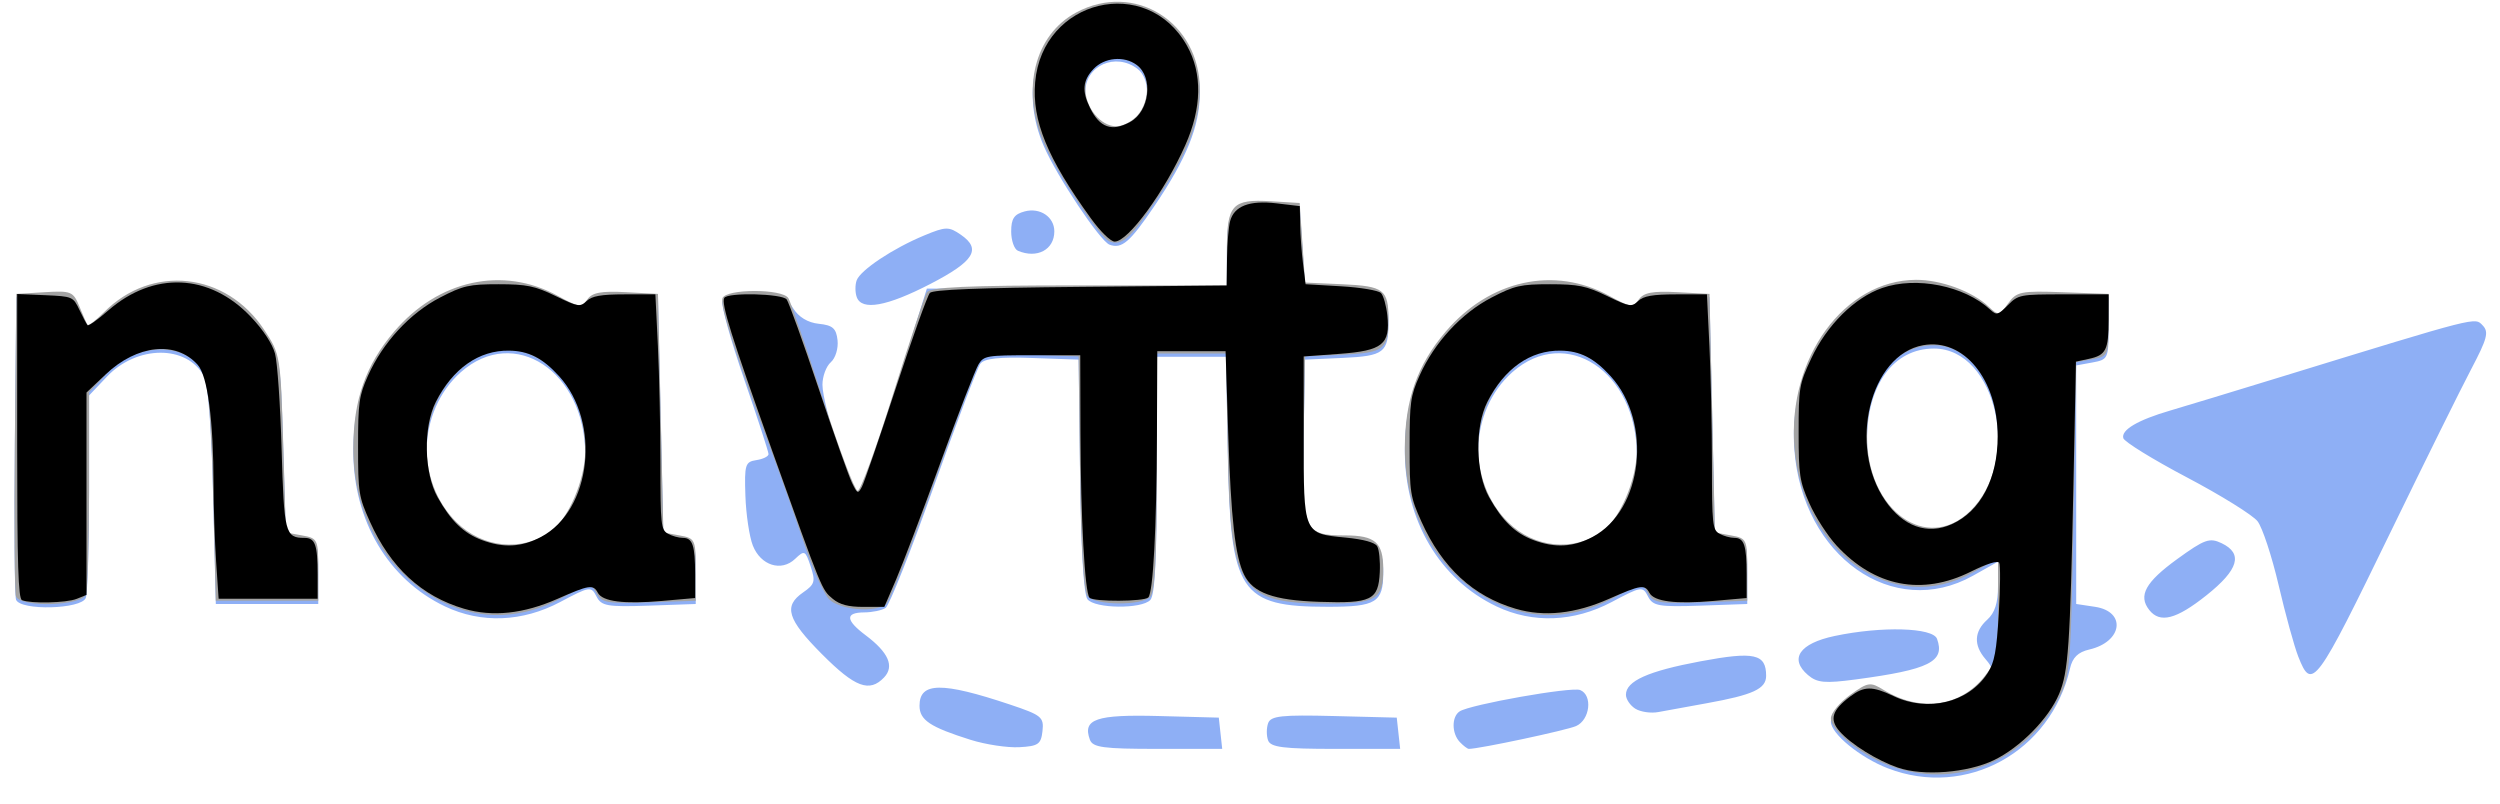
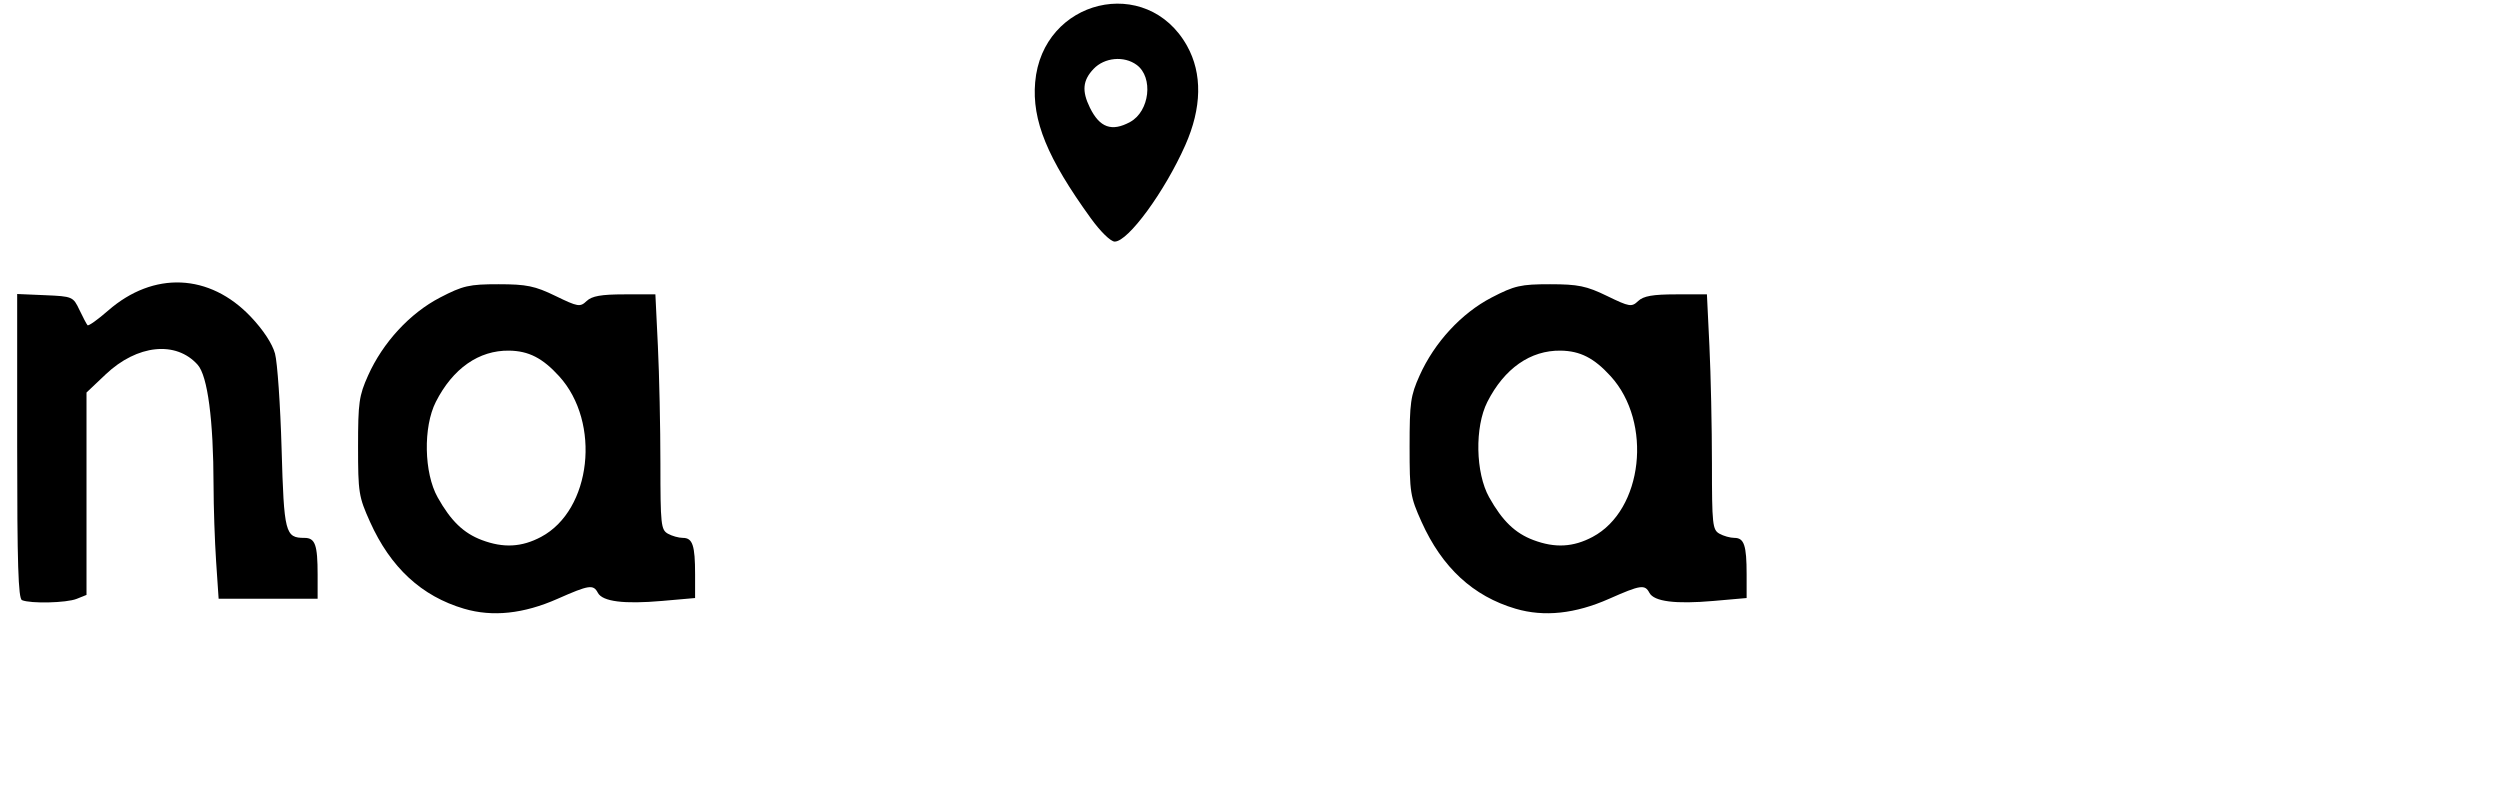
<svg xmlns="http://www.w3.org/2000/svg" xmlns:ns1="http://www.inkscape.org/namespaces/inkscape" xmlns:ns2="http://sodipodi.sourceforge.net/DTD/sodipodi-0.dtd" width="56mm" height="18mm" viewBox="0 0 198.425 63.779" id="svg3400" version="1.1" ns1:version="0.91 r13725" ns2:docname="logo.svg">
  <defs id="defs3402" />
  <ns2:namedview id="base" pagecolor="#ffffff" bordercolor="#666666" borderopacity="1.0" ns1:pageopacity="0" ns1:pageshadow="2" ns1:zoom="1.4" ns1:cx="268.43441" ns1:cy="163.74194" ns1:document-units="px" ns1:current-layer="layer1" showgrid="false" ns1:window-width="1855" ns1:window-height="1056" ns1:window-x="65" ns1:window-y="24" ns1:window-maximized="1" showborder="true" borderlayer="false" ns1:showpageshadow="false" />
  <g ns1:label="Layer 1" ns1:groupmode="layer" id="layer1" style="display:inline" transform="translate(0,-988.583)">
    <g id="g3703" transform="matrix(0.428,0,0,0.451,-67.669,715.617)">
-       <path style="fill:#8eaff5" d="m 508.215,740.467 c -5.173,-1.896 -10.592,-6.108 -10.584,-8.228 0.004,-0.935 1.609,-2.791 3.568,-4.125 3.349,-2.281 3.721,-2.332 6.243,-0.865 6.446,3.749 13.701,3.06 18.199,-1.728 2.169,-2.309 2.209,-2.574 0.647,-4.3 -2.216,-2.449 -2.101,-4.828 0.336,-6.914 1.418,-1.214 2,-2.95 2,-5.962 l 0,-4.25 -4.649,2.472 c -14.786,7.862 -31.607,-3.389 -33.113,-22.148 -1.252,-15.602 9.258,-29.29 22.544,-29.359 4.631,-0.024 10.531,2.047 13.508,4.74 1.758,1.591 1.96,1.558 3.574,-0.582 1.578,-2.092 2.369,-2.245 10.173,-1.974 l 8.463,0.294 0,5.49 c 0,5.318 -0.094,5.506 -3,6.01 l -3,0.52 0,20.99 0,20.99 3.489,0.5 c 5.863,0.84 5.113,6.16 -1.059,7.515 -2.094,0.46 -3.115,1.407 -3.573,3.314 -3.534,14.724 -19.252,22.915 -33.766,17.597 z m 15.24,-44.692 c 9.65,-8.885 4.979,-29.189 -6.716,-29.189 -7.474,0 -12.401,6.384 -12.401,16.07 0,12.954 11.055,20.541 19.117,13.119 z m -185.331,39.679 c -7.56,-2.258 -9.5,-3.487 -9.5,-6.016 0,-4.171 4.13,-4.218 16.806,-0.192 5.82,1.849 6.283,2.207 6,4.648 -0.269,2.327 -0.787,2.67 -4.306,2.849 -2.2,0.112 -6.25,-0.468 -9,-1.29 z m 22.09,-0.041 c -1.39,-3.622 1.163,-4.45 12.809,-4.155 l 11.102,0.281 0.316,2.75 0.316,2.75 -11.959,0 c -10.122,0 -12.055,-0.25 -12.584,-1.627 z m 33.049,0.127 c -0.317,-0.825 -0.311,-2.189 0.012,-3.031 0.49,-1.276 2.522,-1.484 12.219,-1.25 l 11.631,0.281 0.316,2.75 0.316,2.75 -11.959,0 c -9.708,0 -12.068,-0.282 -12.535,-1.5 z m 35.562,0.3 c -1.531,-1.531 -1.547,-4.467 -0.03,-5.405 1.952,-1.207 20.749,-4.363 22.342,-3.752 2.356,0.904 1.833,5.255 -0.762,6.342 -1.794,0.751 -17.953,4.015 -19.878,4.015 -0.26,0 -1.012,-0.54 -1.672,-1.2 z m 32.55,-5.867 c -0.963,-0.568 -1.75,-1.674 -1.75,-2.459 0,-2.417 4.1,-4.161 13.852,-5.891 9.976,-1.77 12.148,-1.312 12.148,2.561 0,2.291 -2.419,3.35 -11,4.819 -3.575,0.612 -7.625,1.313 -9,1.557 -1.375,0.245 -3.288,-0.02 -4.25,-0.587 z m -150.824,-9.585 c -6.466,-6.168 -7.204,-8.464 -3.501,-10.891 2.15,-1.409 2.307,-1.927 1.385,-4.574 -0.985,-2.825 -1.139,-2.896 -2.885,-1.316 -2.554,2.312 -6.38,1.161 -7.838,-2.357 -0.641,-1.548 -1.261,-5.491 -1.377,-8.763 -0.194,-5.482 -0.034,-5.973 2.039,-6.268 1.238,-0.176 2.25,-0.652 2.25,-1.059 0,-0.407 -2.032,-6.332 -4.516,-13.166 -2.484,-6.835 -4.298,-12.995 -4.031,-13.691 0.31,-0.807 2.476,-1.264 5.993,-1.264 4.737,0 5.732,0.342 7.109,2.442 1.028,1.569 2.736,2.552 4.773,2.75 2.57,0.249 3.23,0.799 3.473,2.893 0.167,1.439 -0.387,3.156 -1.25,3.872 -0.853,0.708 -1.551,2.49 -1.551,3.96 0,3.589 5.444,19.626 6.591,19.415 0.5,-0.092 3.578,-8.304 6.84,-18.25 l 5.931,-18.083 27.819,0 27.819,0 0,-6.378 c 0,-7.819 0.988,-8.838 8.169,-8.428 l 5.331,0.305 0.5,7 0.5,7 6.972,0.301 c 7.661,0.33 8.497,0.94 8.497,6.199 0,5.259 -0.836,5.869 -8.497,6.199 l -6.972,0.301 -0.277,14.152 c -0.324,16.537 0.034,17.348 7.648,17.348 5.67,0 7.129,1.228 7.129,6 0,5.224 -1.323,6 -10.232,6 -16.383,0 -18.125,-2.506 -18.597,-26.75 l -0.336,-17.25 -6.417,0 -6.417,0 0,20.8 c 0,14.844 -0.344,21.144 -1.2,22 -1.631,1.631 -10.276,1.537 -11.656,-0.127 -0.701,-0.845 -1.2,-8.745 -1.372,-21.75 l -0.271,-20.423 -8.597,-0.287 c -6.104,-0.204 -8.893,0.086 -9.616,1 -0.56,0.708 -4.467,10.493 -8.682,21.746 -4.215,11.252 -8.212,20.808 -8.884,21.235 -0.672,0.427 -2.459,0.783 -3.971,0.791 -3.569,0.02 -3.485,1.356 0.252,4.017 4.257,3.031 5.382,5.472 3.425,7.429 -2.704,2.704 -5.383,1.753 -11.501,-4.083 z m 182.839,3.662 c -3.532,-2.86 -1.592,-5.568 4.928,-6.877 8.713,-1.75 18.231,-1.498 18.999,0.503 1.537,4.006 -1.434,5.415 -15.049,7.14 -5.744,0.728 -7.187,0.603 -8.877,-0.766 z m 90.914,-3.26 c -0.742,-1.788 -2.377,-7.43 -3.635,-12.539 -1.258,-5.109 -3.019,-10.182 -3.915,-11.272 -0.896,-1.091 -6.782,-4.56 -13.081,-7.711 -6.299,-3.15 -11.614,-6.26 -11.811,-6.91 -0.439,-1.448 2.691,-3.196 8.717,-4.867 2.5,-0.693 11.746,-3.359 20.546,-5.924 36.917,-10.76 35.892,-10.512 37.382,-9.049 1.173,1.153 0.852,2.313 -2.13,7.69 -1.931,3.483 -8.581,16.232 -14.776,28.332 -14.081,27.5 -14.758,28.371 -17.298,22.25 z m -343.678,-8.825 c -10.544,-4.759 -17,-15.122 -17,-27.284 0,-8.428 2.29,-14.634 7.563,-20.499 8.2,-9.121 20.177,-11.607 30.357,-6.3 3.886,2.026 4.412,2.088 5.468,0.643 0.894,-1.223 2.569,-1.526 7.14,-1.291 l 5.972,0.307 0.5,20.991 0.5,20.991 3,0.519 c 2.906,0.502 3,0.69 3,6.009 l 0,5.49 -8.694,0.288 c -7.692,0.255 -8.812,0.069 -9.713,-1.614 -0.979,-1.828 -1.239,-1.791 -6.697,0.962 -7.03,3.546 -14.665,3.828 -21.397,0.789 z m 19.521,-12.531 c 3.283,-2.151 6.479,-9.177 6.479,-14.242 0,-14.548 -13.15,-22.787 -23.06,-14.448 -8.119,6.832 -8.495,19.787 -0.785,26.986 4.822,4.502 12.018,5.208 17.366,1.704 z m 175.479,12.531 c -10.544,-4.759 -17,-15.122 -17,-27.284 0,-8.428 2.29,-14.634 7.563,-20.499 8.2,-9.121 20.177,-11.607 30.357,-6.3 3.886,2.026 4.412,2.088 5.468,0.643 0.894,-1.223 2.569,-1.526 7.14,-1.291 l 5.972,0.307 0.5,20.991 0.5,20.991 3,0.519 c 2.906,0.502 3,0.69 3,6.009 l 0,5.49 -8.694,0.288 c -7.692,0.255 -8.812,0.069 -9.713,-1.614 -0.979,-1.828 -1.239,-1.791 -6.697,0.962 -7.03,3.546 -14.665,3.828 -21.397,0.789 z m 19.521,-12.531 c 3.283,-2.151 6.479,-9.177 6.479,-14.242 0,-14.548 -13.15,-22.787 -23.06,-14.448 -8.119,6.832 -8.495,19.787 -0.785,26.986 4.822,4.502 12.018,5.208 17.366,1.704 z m 101.519,13.154 c -2.086,-2.514 -0.697,-4.906 5.2,-8.96 5.073,-3.487 6,-3.8 8.238,-2.78 4.014,1.829 3.144,4.658 -2.819,9.16 -5.63,4.251 -8.628,4.979 -10.619,2.58 z m -395.589,-1.814 c -0.267,-0.697 -0.366,-12.959 -0.219,-27.25 l 0.267,-25.984 5.248,-0.302 c 4.918,-0.283 5.323,-0.126 6.452,2.5 0.663,1.541 1.343,2.994 1.513,3.229 0.169,0.235 1.541,-0.754 3.048,-2.197 8.896,-8.521 22.642,-7.085 29.726,3.104 2.969,4.27 3.021,4.565 3.513,19.993 l 0.5,15.659 3,0.517 c 2.906,0.501 3,0.689 3,6.007 l 0,5.49 -9.5,0 -9.5,0 -0.5,-19 c -0.32,-12.172 -0.935,-19.759 -1.712,-21.113 -3.161,-5.512 -12.41,-5.465 -17.967,0.092 l -3.321,3.321 0,17.018 c 0,9.36 -0.273,17.73 -0.607,18.6 -0.777,2.024 -12.179,2.302 -12.942,0.315 z m 155.91,-53.234 c -0.317,-0.825 -0.324,-2.156 -0.016,-2.957 0.695,-1.812 6.74,-5.626 12.521,-7.901 4.021,-1.582 4.56,-1.592 6.811,-0.117 3.86,2.529 2.46,4.663 -5.678,8.655 -8.059,3.954 -12.708,4.745 -13.638,2.32 z m 29.888,-8.162 c -0.688,-0.277 -1.25,-1.808 -1.25,-3.402 0,-2.261 0.552,-3.036 2.513,-3.528 2.848,-0.715 5.487,0.976 5.487,3.515 0,3.229 -3.2,4.848 -6.75,3.415 z m 16.988,-1.072 c -1.752,-0.611 -9.785,-12.048 -12.2,-17.369 -4.25,-9.367 -1.726,-18.974 6.022,-22.927 10.828,-5.524 22.971,1.708 22.917,13.649 -0.026,5.811 -2.42,11.444 -8.459,19.908 -4.506,6.314 -6.004,7.534 -8.281,6.74 z m 5.232,-22.232 c 2.3,-2.542 2.282,-7.01 -0.036,-8.705 -4.032,-2.948 -9.684,-0.595 -9.684,4.033 0,3.358 2.842,6.639 5.75,6.639 1.205,0 2.991,-0.885 3.97,-1.967 z" id="path3643" ns1:connector-curvature="0" />
-       <path style="fill:#a3a3a3" d="m 508.215,739.896 c -5.173,-1.896 -10.592,-6.108 -10.584,-8.228 0.004,-0.935 1.609,-2.791 3.568,-4.125 3.349,-2.281 3.721,-2.332 6.243,-0.865 6.752,3.927 14.151,2.994 18.649,-2.353 2.295,-2.727 2.533,-3.845 2.533,-11.905 l 0,-8.895 -4.649,2.472 c -14.786,7.862 -31.607,-3.389 -33.113,-22.148 -1.252,-15.602 9.258,-29.29 22.544,-29.359 4.631,-0.024 10.531,2.047 13.508,4.74 1.758,1.591 1.96,1.558 3.574,-0.582 1.578,-2.092 2.369,-2.245 10.173,-1.974 l 8.463,0.294 0,5.49 c 0,5.318 -0.094,5.506 -3,6.008 l -3,0.518 -0.5,27.492 c -0.468,25.759 -0.636,27.744 -2.662,31.492 -6.174,11.422 -19.481,16.421 -31.747,11.927 z m 15.24,-44.692 c 9.65,-8.885 4.979,-29.189 -6.716,-29.189 -7.474,0 -12.401,6.384 -12.401,16.07 0,12.954 11.055,20.541 19.117,13.119 z m -282.831,16.19 c -10.544,-4.759 -17,-15.122 -17,-27.284 0,-8.428 2.29,-14.634 7.563,-20.499 8.2,-9.121 20.177,-11.607 30.357,-6.3 3.886,2.026 4.412,2.088 5.468,0.643 0.894,-1.223 2.569,-1.526 7.14,-1.291 l 5.972,0.307 0.5,20.991 0.5,20.991 3,0.519 c 2.906,0.502 3,0.69 3,6.009 l 0,5.49 -8.694,0.288 c -7.692,0.255 -8.812,0.069 -9.713,-1.614 -0.979,-1.828 -1.239,-1.791 -6.697,0.962 -7.03,3.546 -14.665,3.828 -21.397,0.789 z m 19.521,-12.531 c 3.283,-2.151 6.479,-9.177 6.479,-14.242 0,-14.548 -13.15,-22.787 -23.06,-14.448 -8.119,6.832 -8.495,19.787 -0.785,26.986 4.822,4.502 12.018,5.208 17.366,1.704 z m 175.479,12.531 c -10.544,-4.759 -17,-15.122 -17,-27.284 0,-8.428 2.29,-14.634 7.563,-20.499 8.2,-9.121 20.177,-11.607 30.357,-6.3 3.886,2.026 4.412,2.088 5.468,0.643 0.894,-1.223 2.569,-1.526 7.14,-1.291 l 5.972,0.307 0.5,20.991 0.5,20.991 3,0.519 c 2.906,0.502 3,0.69 3,6.009 l 0,5.49 -8.694,0.288 c -7.692,0.255 -8.812,0.069 -9.713,-1.614 -0.979,-1.828 -1.239,-1.791 -6.697,0.962 -7.03,3.546 -14.665,3.828 -21.397,0.789 z m 19.521,-12.531 c 3.283,-2.151 6.479,-9.177 6.479,-14.242 0,-14.548 -13.15,-22.787 -23.06,-14.448 -8.119,6.832 -8.495,19.787 -0.785,26.986 4.822,4.502 12.018,5.208 17.366,1.704 z m -143.31,11.817 c -0.984,-0.984 -3.053,-5.372 -4.599,-9.75 -1.545,-4.378 -4.309,-11.786 -6.142,-16.461 -6.454,-16.46 -9.498,-25.486 -9.018,-26.736 0.651,-1.697 11.145,-1.709 12.23,-0.014 0.44,0.688 3.296,8.595 6.346,17.572 3.05,8.977 5.976,16.326 6.503,16.33 0.527,0.005 3.453,-7.568 6.503,-16.828 3.05,-9.26 5.892,-17.396 6.315,-18.08 0.583,-0.943 7.41,-1.244 28.21,-1.244 l 27.441,0 0,-6.378 c 0,-7.819 0.988,-8.838 8.169,-8.428 l 5.331,0.305 0.5,7 0.5,7 6.972,0.301 c 7.661,0.33 8.497,0.94 8.497,6.199 0,5.259 -0.836,5.869 -8.497,6.199 l -6.972,0.301 -0.277,14.152 c -0.324,16.537 0.034,17.348 7.648,17.348 5.67,0 7.129,1.228 7.129,6 0,5.224 -1.323,6 -10.232,6 -16.383,0 -18.125,-2.506 -18.597,-26.75 l -0.336,-17.25 -6.417,0 -6.417,0 0,20.8 c 0,14.844 -0.344,21.144 -1.2,22 -1.631,1.631 -10.276,1.537 -11.656,-0.127 -0.701,-0.845 -1.2,-8.745 -1.372,-21.75 l -0.271,-20.423 -8.597,-0.287 c -6.104,-0.204 -8.893,0.086 -9.616,1 -0.56,0.708 -4.467,10.493 -8.682,21.746 -4.215,11.252 -8.212,20.808 -8.884,21.235 -2.296,1.458 -8.665,0.863 -10.51,-0.983 z m -150.76,-0.477 c -0.267,-0.697 -0.366,-12.959 -0.219,-27.25 l 0.267,-25.984 5.248,-0.302 c 4.918,-0.283 5.323,-0.126 6.452,2.5 0.663,1.541 1.343,2.994 1.513,3.229 0.169,0.235 1.541,-0.754 3.048,-2.197 8.896,-8.521 22.642,-7.085 29.726,3.104 2.969,4.27 3.021,4.565 3.513,19.993 l 0.5,15.659 3,0.517 c 2.906,0.501 3,0.689 3,6.007 l 0,5.49 -9.5,0 -9.5,0 -0.5,-19 c -0.32,-12.172 -0.935,-19.759 -1.712,-21.113 -3.161,-5.512 -12.41,-5.465 -17.967,0.092 l -3.321,3.321 0,17.018 c 0,9.36 -0.273,17.73 -0.607,18.6 -0.777,2.024 -12.179,2.302 -12.942,0.315 z m 202.787,-62.468 c -1.752,-0.611 -9.785,-12.048 -12.2,-17.369 -4.25,-9.367 -1.726,-18.974 6.022,-22.927 10.828,-5.524 22.971,1.708 22.917,13.649 -0.026,5.811 -2.42,11.444 -8.459,19.908 -4.506,6.314 -6.004,7.534 -8.281,6.74 z m 5.232,-22.232 c 2.3,-2.542 2.282,-7.01 -0.036,-8.705 -4.032,-2.948 -9.684,-0.595 -9.684,4.033 0,3.358 2.842,6.639 5.75,6.639 1.205,0 2.991,-0.885 3.97,-1.967 z" id="path3639" ns1:connector-curvature="0" />
-       <path ns1:connector-curvature="0" id="path3672" d="m 510.067,740.341 c -3.875,-1.266 -8.68,-4.099 -10.801,-6.371 -1.959,-2.098 -1.437,-3.741 1.956,-6.157 2.587,-1.842 4.086,-1.854 8.027,-0.065 6.39,2.9 13.958,1.133 17.47,-4.079 1.252,-1.858 1.637,-3.824 2.053,-10.483 0.282,-4.508 0.314,-8.517 0.072,-8.908 -0.264,-0.427 -2.364,0.2 -5.246,1.566 -9.078,4.3 -17.882,2.667 -24.949,-4.627 -1.65,-1.703 -3.9,-5.024 -5,-7.382 -1.827,-3.915 -2.001,-4.998 -2.001,-12.515 0,-7.857 0.106,-8.445 2.343,-12.989 2.882,-5.855 8.006,-10.69 13.133,-12.393 6.335,-2.104 15.272,-0.405 20.072,3.816 1.156,1.016 1.43,0.949 3.253,-0.798 1.926,-1.845 2.265,-1.908 10.345,-1.908 l 8.354,0 -0.011,4.464 c -0.013,5.343 -0.488,6.241 -3.647,6.885 l -2.414,0.493 -0.468,21.757 c -0.609,28.301 -0.936,32.831 -2.654,36.716 -1.915,4.33 -7.185,9.414 -12.081,11.655 -4.895,2.241 -13.122,2.851 -17.807,1.321 z m 9.997,-42.847 c 5.343,-2.286 8.496,-8.018 8.496,-15.445 0,-10.026 -6.281,-17.324 -13.813,-16.052 -9.852,1.664 -14,17.742 -7.052,27.333 3.325,4.591 7.829,6.106 12.369,4.164 z" style="fill:#000000;stroke:none;stroke-width:1px;stroke-linecap:butt;stroke-linejoin:miter;stroke-opacity:1" />
      <path ns1:connector-curvature="0" id="path3674" d="m 439.172,712.376 c -7.887,-2.205 -13.635,-7.243 -17.45,-15.294 -2.096,-4.423 -2.216,-5.142 -2.216,-13.248 0,-7.744 0.179,-8.951 1.855,-12.5 2.751,-5.825 7.759,-10.973 13.355,-13.728 4.253,-2.094 5.408,-2.343 10.846,-2.34 5.197,0.003 6.74,0.305 10.56,2.066 4.175,1.925 4.561,1.984 5.771,0.89 0.976,-0.883 2.714,-1.173 7.023,-1.173 l 5.726,0 0.464,9.107 c 0.255,5.009 0.466,14.319 0.467,20.689 0.003,10.718 0.106,11.637 1.385,12.321 0.76,0.407 2.011,0.739 2.781,0.739 1.804,0 2.266,1.31 2.266,6.423 l 0,4.163 -6.108,0.509 c -7.092,0.591 -11.058,0.115 -11.922,-1.429 -0.846,-1.512 -1.62,-1.402 -7.467,1.054 -6.296,2.645 -12.056,3.227 -17.336,1.75 z m 14.284,-12.649 c 9.335,-4.716 11.153,-20.125 3.335,-28.275 -3.067,-3.197 -5.641,-4.447 -9.265,-4.5 -5.606,-0.081 -10.452,3.134 -13.602,9.025 -2.358,4.408 -2.196,12.495 0.335,16.786 2.452,4.156 4.806,6.314 8.215,7.53 4.005,1.428 7.38,1.254 10.982,-0.565 z" style="fill:#000000" />
-       <path ns1:connector-curvature="0" id="path3676" d="m 312.542,710.634 c -2.056,-1.617 -1.906,-1.269 -11.25,-26.085 -7.545,-20.038 -9.479,-25.896 -8.875,-26.874 0.616,-0.997 10.73,-0.764 11.569,0.267 0.4,0.491 3.046,7.482 5.881,15.536 2.835,8.054 5.638,15.582 6.228,16.73 1.007,1.957 1.121,2.001 1.842,0.714 0.423,-0.755 3.25,-8.56 6.283,-17.345 3.033,-8.785 5.88,-16.338 6.327,-16.786 0.571,-0.571 8.894,-0.886 27.921,-1.057 l 27.108,-0.244 0.071,-4.756 c 0.039,-2.616 0.294,-5.56 0.566,-6.542 0.746,-2.691 3.588,-3.73 8.643,-3.158 l 4.292,0.486 0.063,3.301 c 0.034,1.815 0.275,4.908 0.536,6.872 l 0.473,3.571 6.58,0.366 c 3.619,0.201 6.95,0.736 7.402,1.188 0.452,0.452 0.98,2.22 1.172,3.928 0.576,5.108 -0.885,6.219 -8.904,6.775 l -6.607,0.457 0,14.1 c 0,17.218 -0.07,17.057 7.77,17.776 3.315,0.304 5.421,0.849 5.854,1.514 0.372,0.572 0.592,2.639 0.49,4.594 -0.257,4.911 -1.543,5.505 -11.257,5.196 -8.434,-0.268 -12.251,-1.578 -13.902,-4.769 -1.655,-3.2 -2.434,-9.78 -2.946,-24.873 l -0.491,-14.464 -6.331,0 -6.331,0 -0.067,14.821 c -0.075,16.499 -0.698,27.612 -1.6,28.513 -0.745,0.744 -10.163,0.789 -10.9,0.051 -0.87,-0.87 -1.635,-14.054 -1.679,-28.921 l -0.04,-13.75 -8.912,0 c -8.456,0 -8.966,0.082 -9.957,1.607 -0.575,0.884 -3.759,8.683 -7.076,17.332 -3.317,8.649 -7.013,17.89 -8.213,20.536 l -2.181,4.811 -3.877,0 c -2.783,0 -4.385,-0.399 -5.676,-1.415 z" style="fill:#000000" />
      <path ns1:connector-curvature="0" id="path3678" d="M 360.389,643.656 C 352.304,633.044 349.46,626.448 350.07,619.721 c 1.328,-14.646 20.729,-19.056 28.167,-6.403 2.863,4.87 2.748,10.906 -0.332,17.489 -3.832,8.188 -10.597,16.956 -13.083,16.956 -0.748,0 -2.637,-1.75 -4.433,-4.107 z m 7.289,-16.943 c 3.625,-1.875 4.354,-7.85 1.224,-10.042 -2.341,-1.64 -5.977,-1.321 -8.001,0.702 -2.015,2.015 -2.202,3.879 -0.682,6.818 1.822,3.523 4.059,4.28 7.458,2.522 z" style="fill:#000000" />
      <path ns1:connector-curvature="0" id="path3680" d="m 244.172,712.376 c -7.887,-2.205 -13.635,-7.243 -17.45,-15.294 -2.096,-4.423 -2.216,-5.142 -2.216,-13.248 0,-7.744 0.179,-8.951 1.855,-12.5 2.751,-5.825 7.759,-10.973 13.355,-13.728 4.253,-2.094 5.408,-2.343 10.846,-2.34 5.197,0.003 6.74,0.305 10.56,2.066 4.175,1.925 4.561,1.984 5.771,0.89 0.976,-0.883 2.714,-1.173 7.023,-1.173 l 5.726,0 0.464,9.107 c 0.255,5.009 0.466,14.319 0.467,20.689 0.003,10.718 0.106,11.637 1.385,12.321 0.76,0.407 2.011,0.739 2.781,0.739 1.804,0 2.266,1.31 2.266,6.423 l 0,4.163 -6.108,0.509 c -7.092,0.591 -11.058,0.115 -11.922,-1.429 -0.846,-1.512 -1.62,-1.402 -7.467,1.054 -6.296,2.645 -12.056,3.227 -17.336,1.75 z m 14.284,-12.649 c 9.335,-4.716 11.153,-20.125 3.335,-28.275 -3.067,-3.197 -5.641,-4.447 -9.265,-4.5 -5.606,-0.081 -10.452,3.134 -13.602,9.025 -2.358,4.408 -2.196,12.495 0.335,16.786 2.452,4.156 4.806,6.314 8.215,7.53 4.005,1.428 7.38,1.254 10.982,-0.565 z" style="fill:#000000" />
      <path ns1:connector-curvature="0" id="path3682" d="m 162.184,710.861 c -0.692,-0.279 -0.893,-6.38 -0.893,-27.118 l 0,-26.757 5.179,0.21 c 5.075,0.206 5.202,0.258 6.366,2.588 0.653,1.308 1.331,2.522 1.507,2.697 0.176,0.176 1.891,-0.984 3.813,-2.576 8.421,-6.98 18.818,-6.553 26.459,1.088 2.298,2.298 3.993,4.745 4.491,6.481 0.439,1.534 0.988,9.057 1.219,16.718 0.449,14.898 0.67,15.714 4.242,15.714 1.986,0 2.44,1.207 2.44,6.487 l 0,4.227 -9.179,0 -9.179,0 -0.464,-6.538 c -0.255,-3.596 -0.47,-9.623 -0.477,-13.393 -0.021,-11.522 -1.096,-19.279 -2.943,-21.245 -4.015,-4.274 -11.23,-3.56 -17.069,1.69 l -3.548,3.19 0,17.809 0,17.809 -1.832,0.697 c -1.886,0.717 -8.545,0.864 -10.132,0.224 z" style="fill:#000000" />
    </g>
  </g>
</svg>